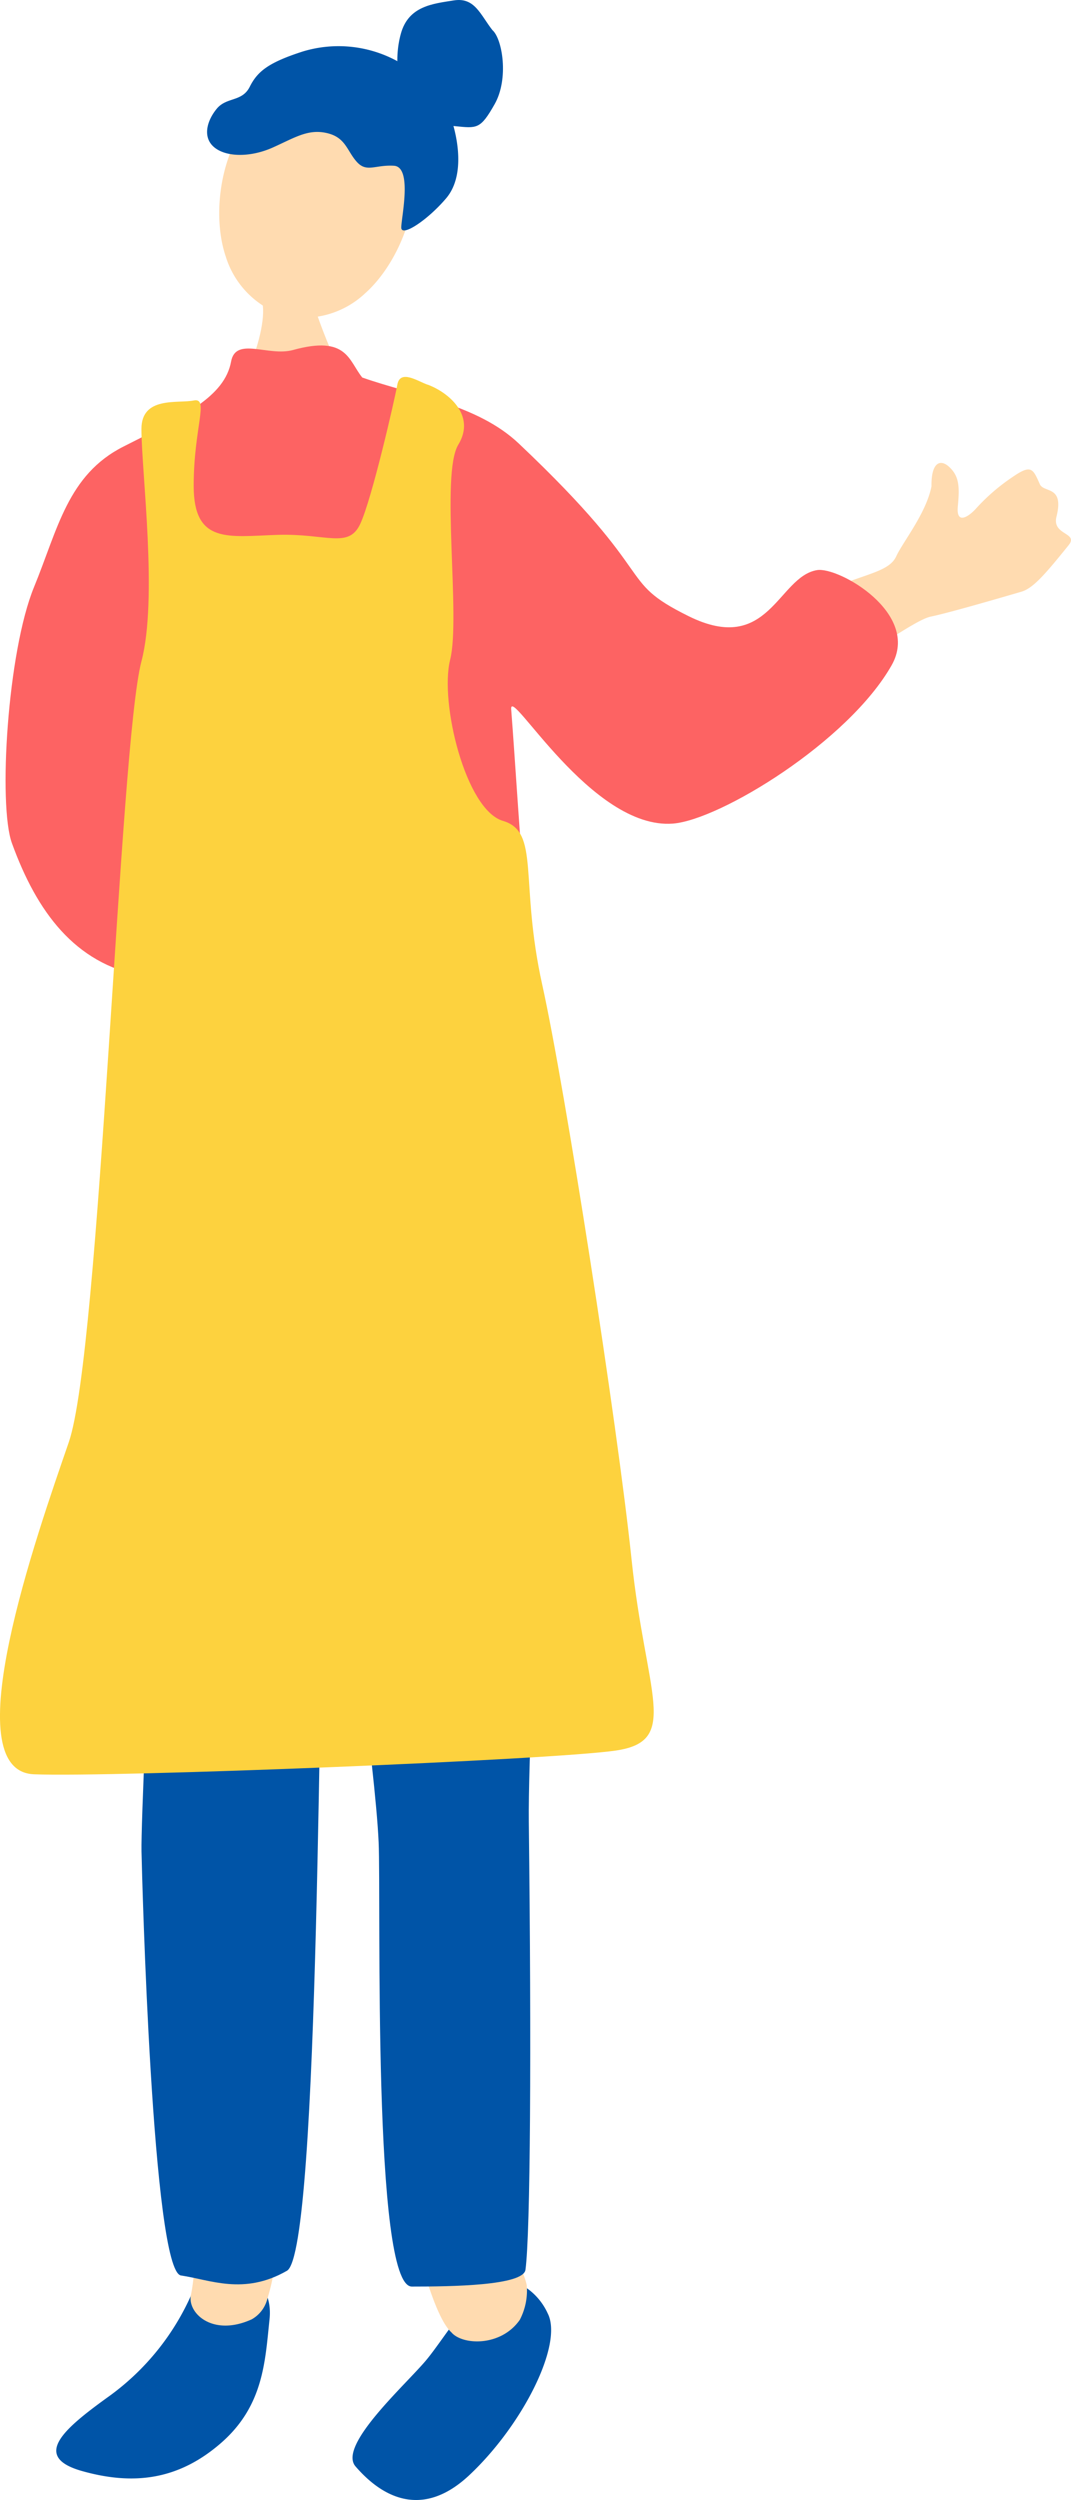
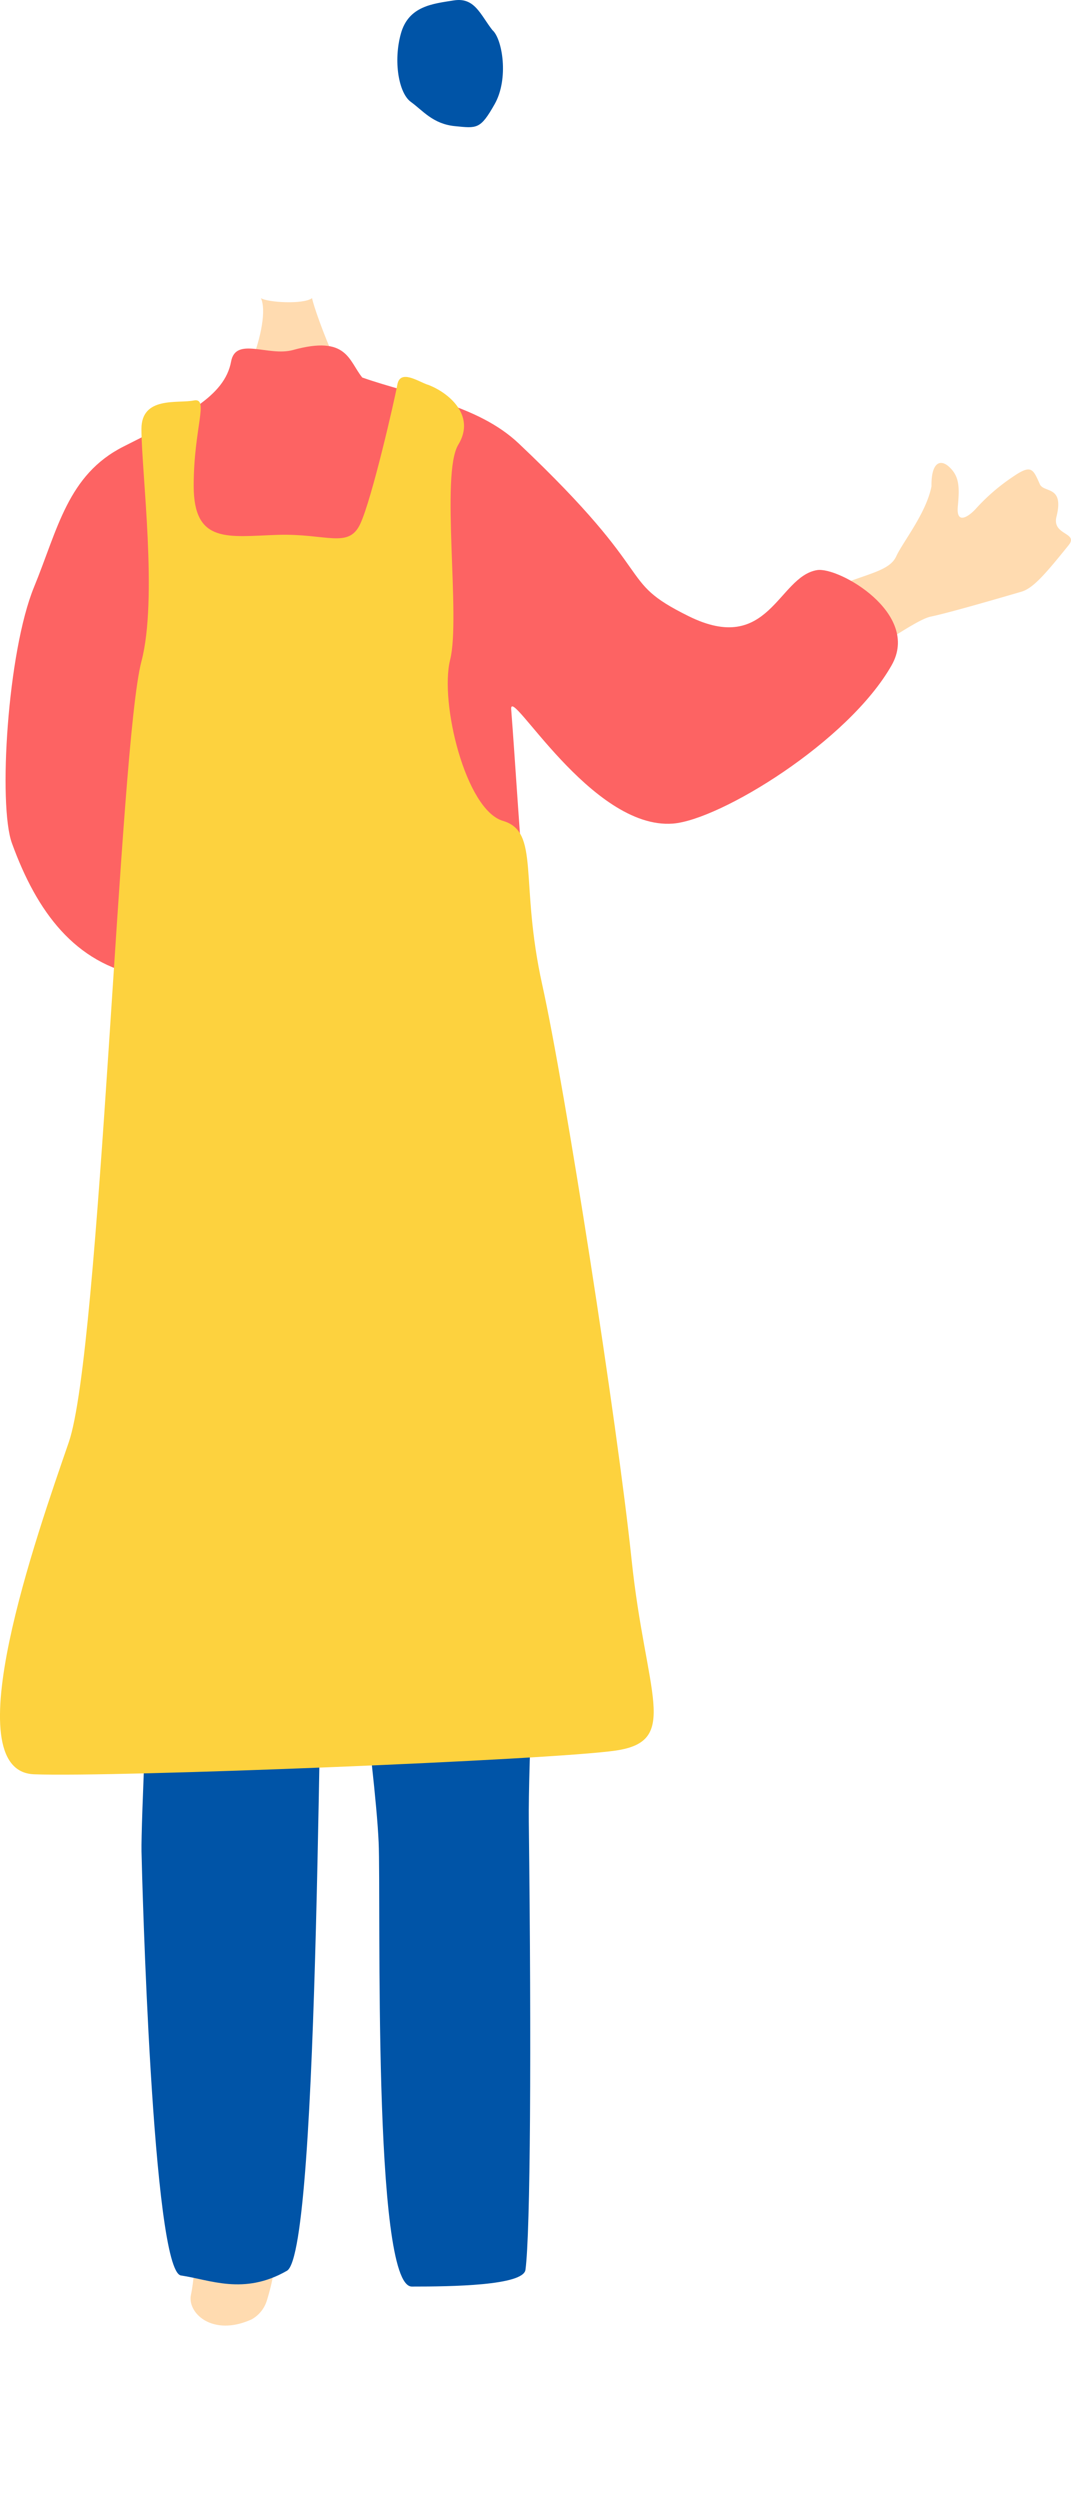
<svg xmlns="http://www.w3.org/2000/svg" id="グループ_11490" data-name="グループ 11490" width="82" height="191.392" viewBox="0 0 82 191.392">
  <defs>
    <clipPath id="clip-path">
      <rect id="長方形_6491" data-name="長方形 6491" width="82" height="191.392" fill="none" />
    </clipPath>
  </defs>
  <g id="グループ_11490-2" data-name="グループ 11490" clip-path="url(#clip-path)">
    <path id="パス_31083" data-name="パス 31083" d="M79.462,61.081c3.38-1.442,6.815-4.189,8.107-4.457s4.735-1.262,6.937-1.906c.9-.262,1.832-1.348,3.618-3.563.79-.979-1.29-.747-.931-2.18.605-2.413-.965-1.8-1.274-2.489-.532-1.195-.653-1.542-2.1-.542a15.117,15.117,0,0,0-2.779,2.4c-.537.6-1.537,1.306-1.4-.156s.119-2.274-.623-2.989-1.426-.339-1.393,1.445c-.408,2.076-2.192,4.259-2.7,5.364s-2.125,1.3-4.5,2.274-4.346,8.239-.966,6.8" transform="translate(-16.305 -9.419)" fill="#ffdbb0" />
-     <path id="パス_31084" data-name="パス 31084" d="M45.9,220.8c-2.2.2-4.532,4.363-6.087,6.233s-6.8,6.545-5.418,8.145,4.608,4.51,8.7.68,7.218-10.037,6.015-12.392A4.779,4.779,0,0,0,45.9,220.8" transform="translate(-7.174 -46.361)" fill="#0054a7" />
-     <path id="パス_31085" data-name="パス 31085" d="M48.119,222.408a4.843,4.843,0,0,0,.529-2.656c-.45-2.079-2.857-5.078-3.594-6.3,0,0-6.036.53-5.386,2.451s1.114,2.919,1.526,4.094c.143.407.879,2.655,1.681,3.368.822.991,3.789,1.133,5.243-.954" transform="translate(-8.319 -44.817)" fill="#ffdbb0" />
-     <path id="パス_31086" data-name="パス 31086" d="M16.756,218.957c2.455.073,5.366,1.387,5.026,4.571s-.442,6.622-3.72,9.475-6.73,3.242-10.629,2.144-1.379-3.235,1.885-5.6a19.168,19.168,0,0,0,7.438-10.594" transform="translate(-1.145 -45.974)" fill="#0054a7" />
    <path id="パス_31087" data-name="パス 31087" d="M24.732,215.813s-5.7-2.381-5.88-1.257.135,3.742-.356,6.122c-.284,1.38,1.652,3.23,4.653,1.866a2.491,2.491,0,0,0,1.155-1.42c.22-.716,1.114-3.7.427-5.311" transform="translate(-3.878 -44.986)" fill="#ffdbb0" />
    <path id="パス_31088" data-name="パス 31088" d="M45.182,113.413c.5.667-1.916,41.377-1.816,49.864.206,17.373.125,31.476-.255,34.3-.164,1.214-5.668,1.285-8.7,1.285s-2.35-29.515-2.542-34.008c-.243-5.689-2.754-23.268-2.754-24.314s-.837-4.182-1.36,1.464-.341,54.177-2.906,55.648c-3.309,1.9-5.913.677-8.109.363s-2.988-30.538-3.027-32.466c-.08-4.084,2.159-48.883,3-49.824s28.473-2.309,28.473-2.309" transform="translate(-2.879 -23.813)" fill="#0054a7" />
-     <path id="パス_31089" data-name="パス 31089" d="M32.361,24.29a6.89,6.89,0,0,1-6.136,1.659,6.89,6.89,0,0,1-4.476-4.515C20.013,16.33,22.7,6.612,30.838,8.8s5.586,11.944,1.522,15.487" transform="translate(-4.461 -1.782)" fill="#ffdbb0" />
    <path id="パス_31090" data-name="パス 31090" d="M24.241,28.888c.5.332,3.253.5,3.916,0,.2,1.095,3.02,8.676,4.785,9.439-2.091,2.954-8.588,3.252-12.637,0,2.384-1.1,4.769-7.629,3.935-9.439" transform="translate(-4.264 -6.065)" fill="#ffdbb0" />
    <path id="パス_31091" data-name="パス 31091" d="M10.947,81.743c-5.081-.979-8-4.856-9.922-10.166C-.031,68.667.679,56.94,2.719,51.97c1.819-4.431,2.576-8.6,6.85-10.756,4.682-2.361,7.74-3.822,8.238-6.51.357-1.929,2.851-.359,4.739-.88,4.167-1.151,4.254.819,5.305,2.107C31.8,37.316,36.681,38,39.83,40.979c11.02,10.421,7.344,10.414,13,13.218,6.165,3.054,6.838-3.02,9.834-3.523,1.654-.277,7.961,3.319,5.721,7.275C65.077,63.8,55.239,69.8,51.633,70.08c-6.266.478-12.53-10.672-12.381-8.75.566,7.323,1.438,23.56,2.56,26.706,1.147,3.215,1.718,13.186.242,16.339-1.917,3.527-10.7,3.863-17.584,1.863-10.148-2.949-6.952,3.006-13.522.921-4.622-1.671,3.838-24.677,0-25.416" transform="translate(-0.113 -7.029)" fill="#fd6363" />
-     <path id="パス_31092" data-name="パス 31092" d="M34.824,5.73a9.4,9.4,0,0,0-7.433-.845c-2.619.845-3.464,1.52-4.055,2.7s-1.774.761-2.534,1.69-1.1,2.2-.169,2.956,2.787.76,4.477,0,2.7-1.436,4.139-1.1,1.521,1.352,2.281,2.2,1.408.212,2.844.3.563,3.971.563,4.731,2-.549,3.435-2.238.929-4.562.338-6.252A9.308,9.308,0,0,0,34.824,5.73" transform="translate(-4.214 -0.942)" fill="#0054a7" />
    <path id="パス_31093" data-name="パス 31093" d="M45.791,2.312C44.862,1.129,44.439-.223,42.835.031S39.371.453,38.78,2.565,38.61,7.127,39.54,7.8s1.688,1.69,3.379,1.858,1.943.254,3.041-1.689.591-4.984-.169-5.66" transform="translate(-8.085 0)" fill="#0054a7" />
    <path id="パス_31094" data-name="パス 31094" d="M32.741,37.119c-.726-.242-2.1-1.21-2.32,0s-1.938,8.714-2.835,10.65-2.591.726-6.343.847-6.414.727-6.414-3.752,1.21-6.778,0-6.535-4-.346-4,2.178c0,3.268,1.267,12.988,0,17.792-1.692,6.414-3.145,52.768-5.565,59.787S-3.567,143.26,2.606,143.5s39.576-1.089,44.538-1.816,2.3-4.236,1.21-14.644-5.081-36.037-6.837-43.98-.145-11.705-3.008-12.547-4.862-9.071-4.044-12.339-.75-14.208.623-16.46-.762-4.012-2.347-4.6" transform="translate(0 -7.669)" fill="#fdd23e" />
  </g>
</svg>